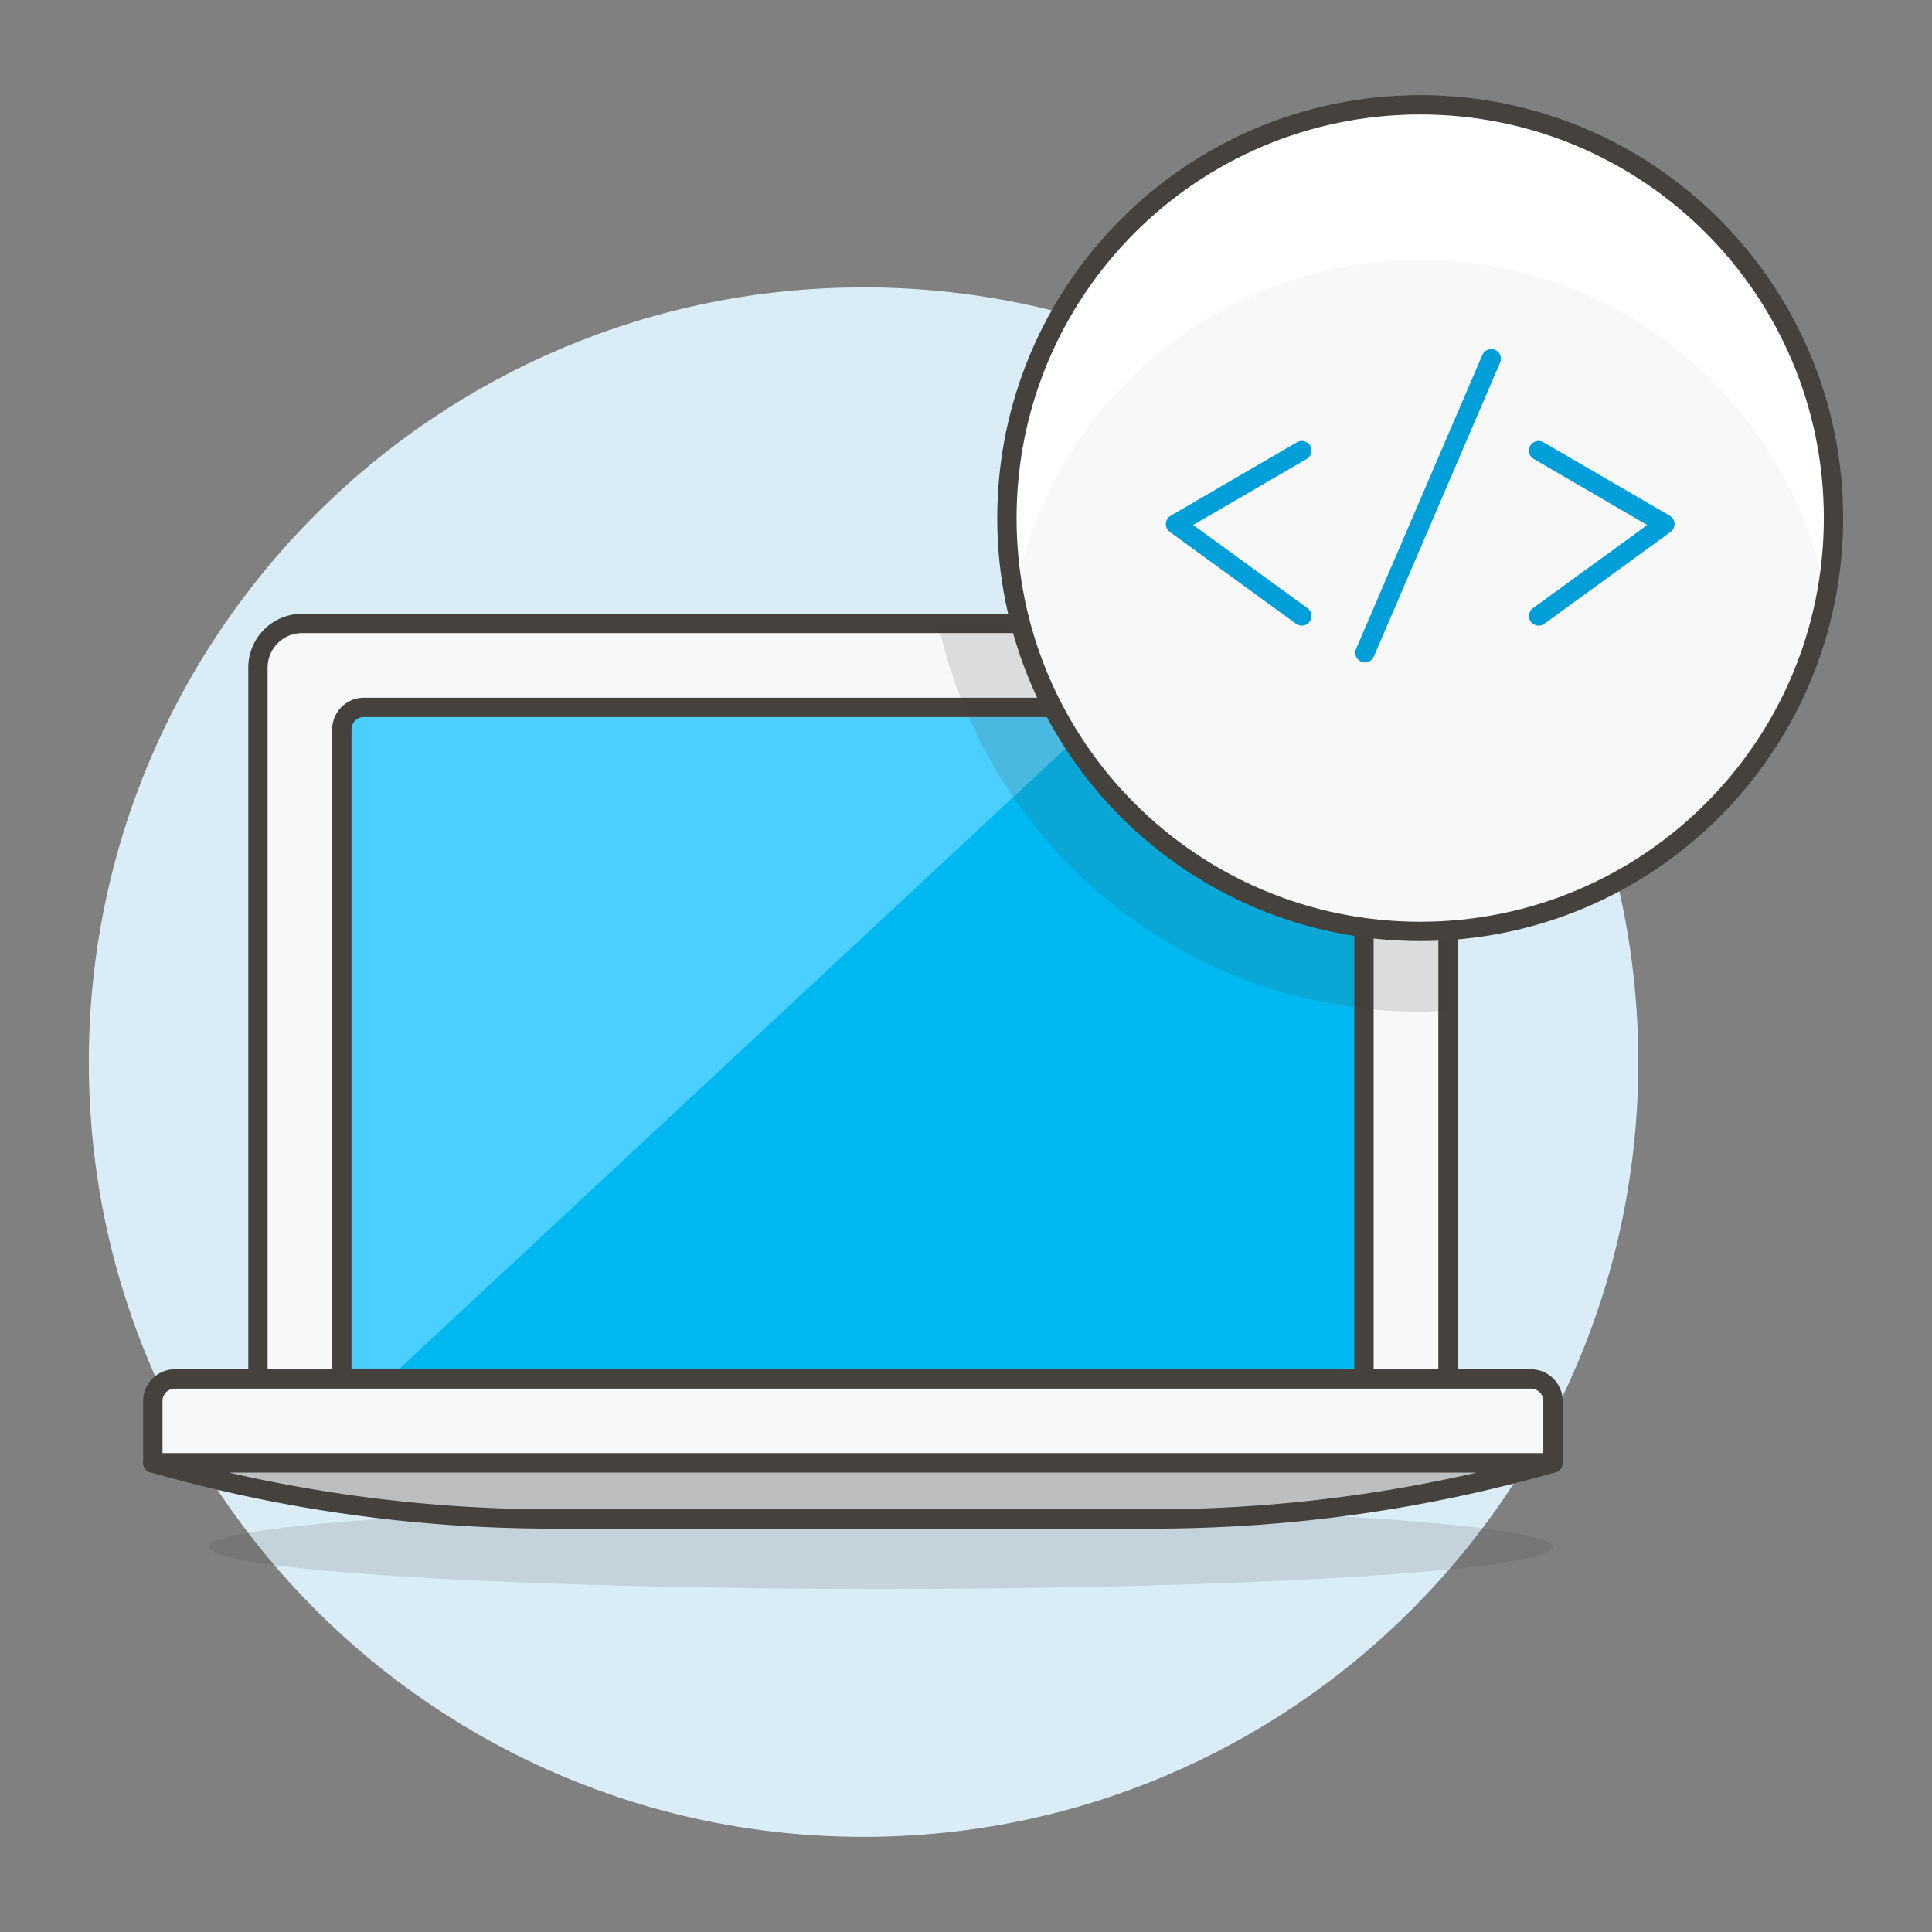
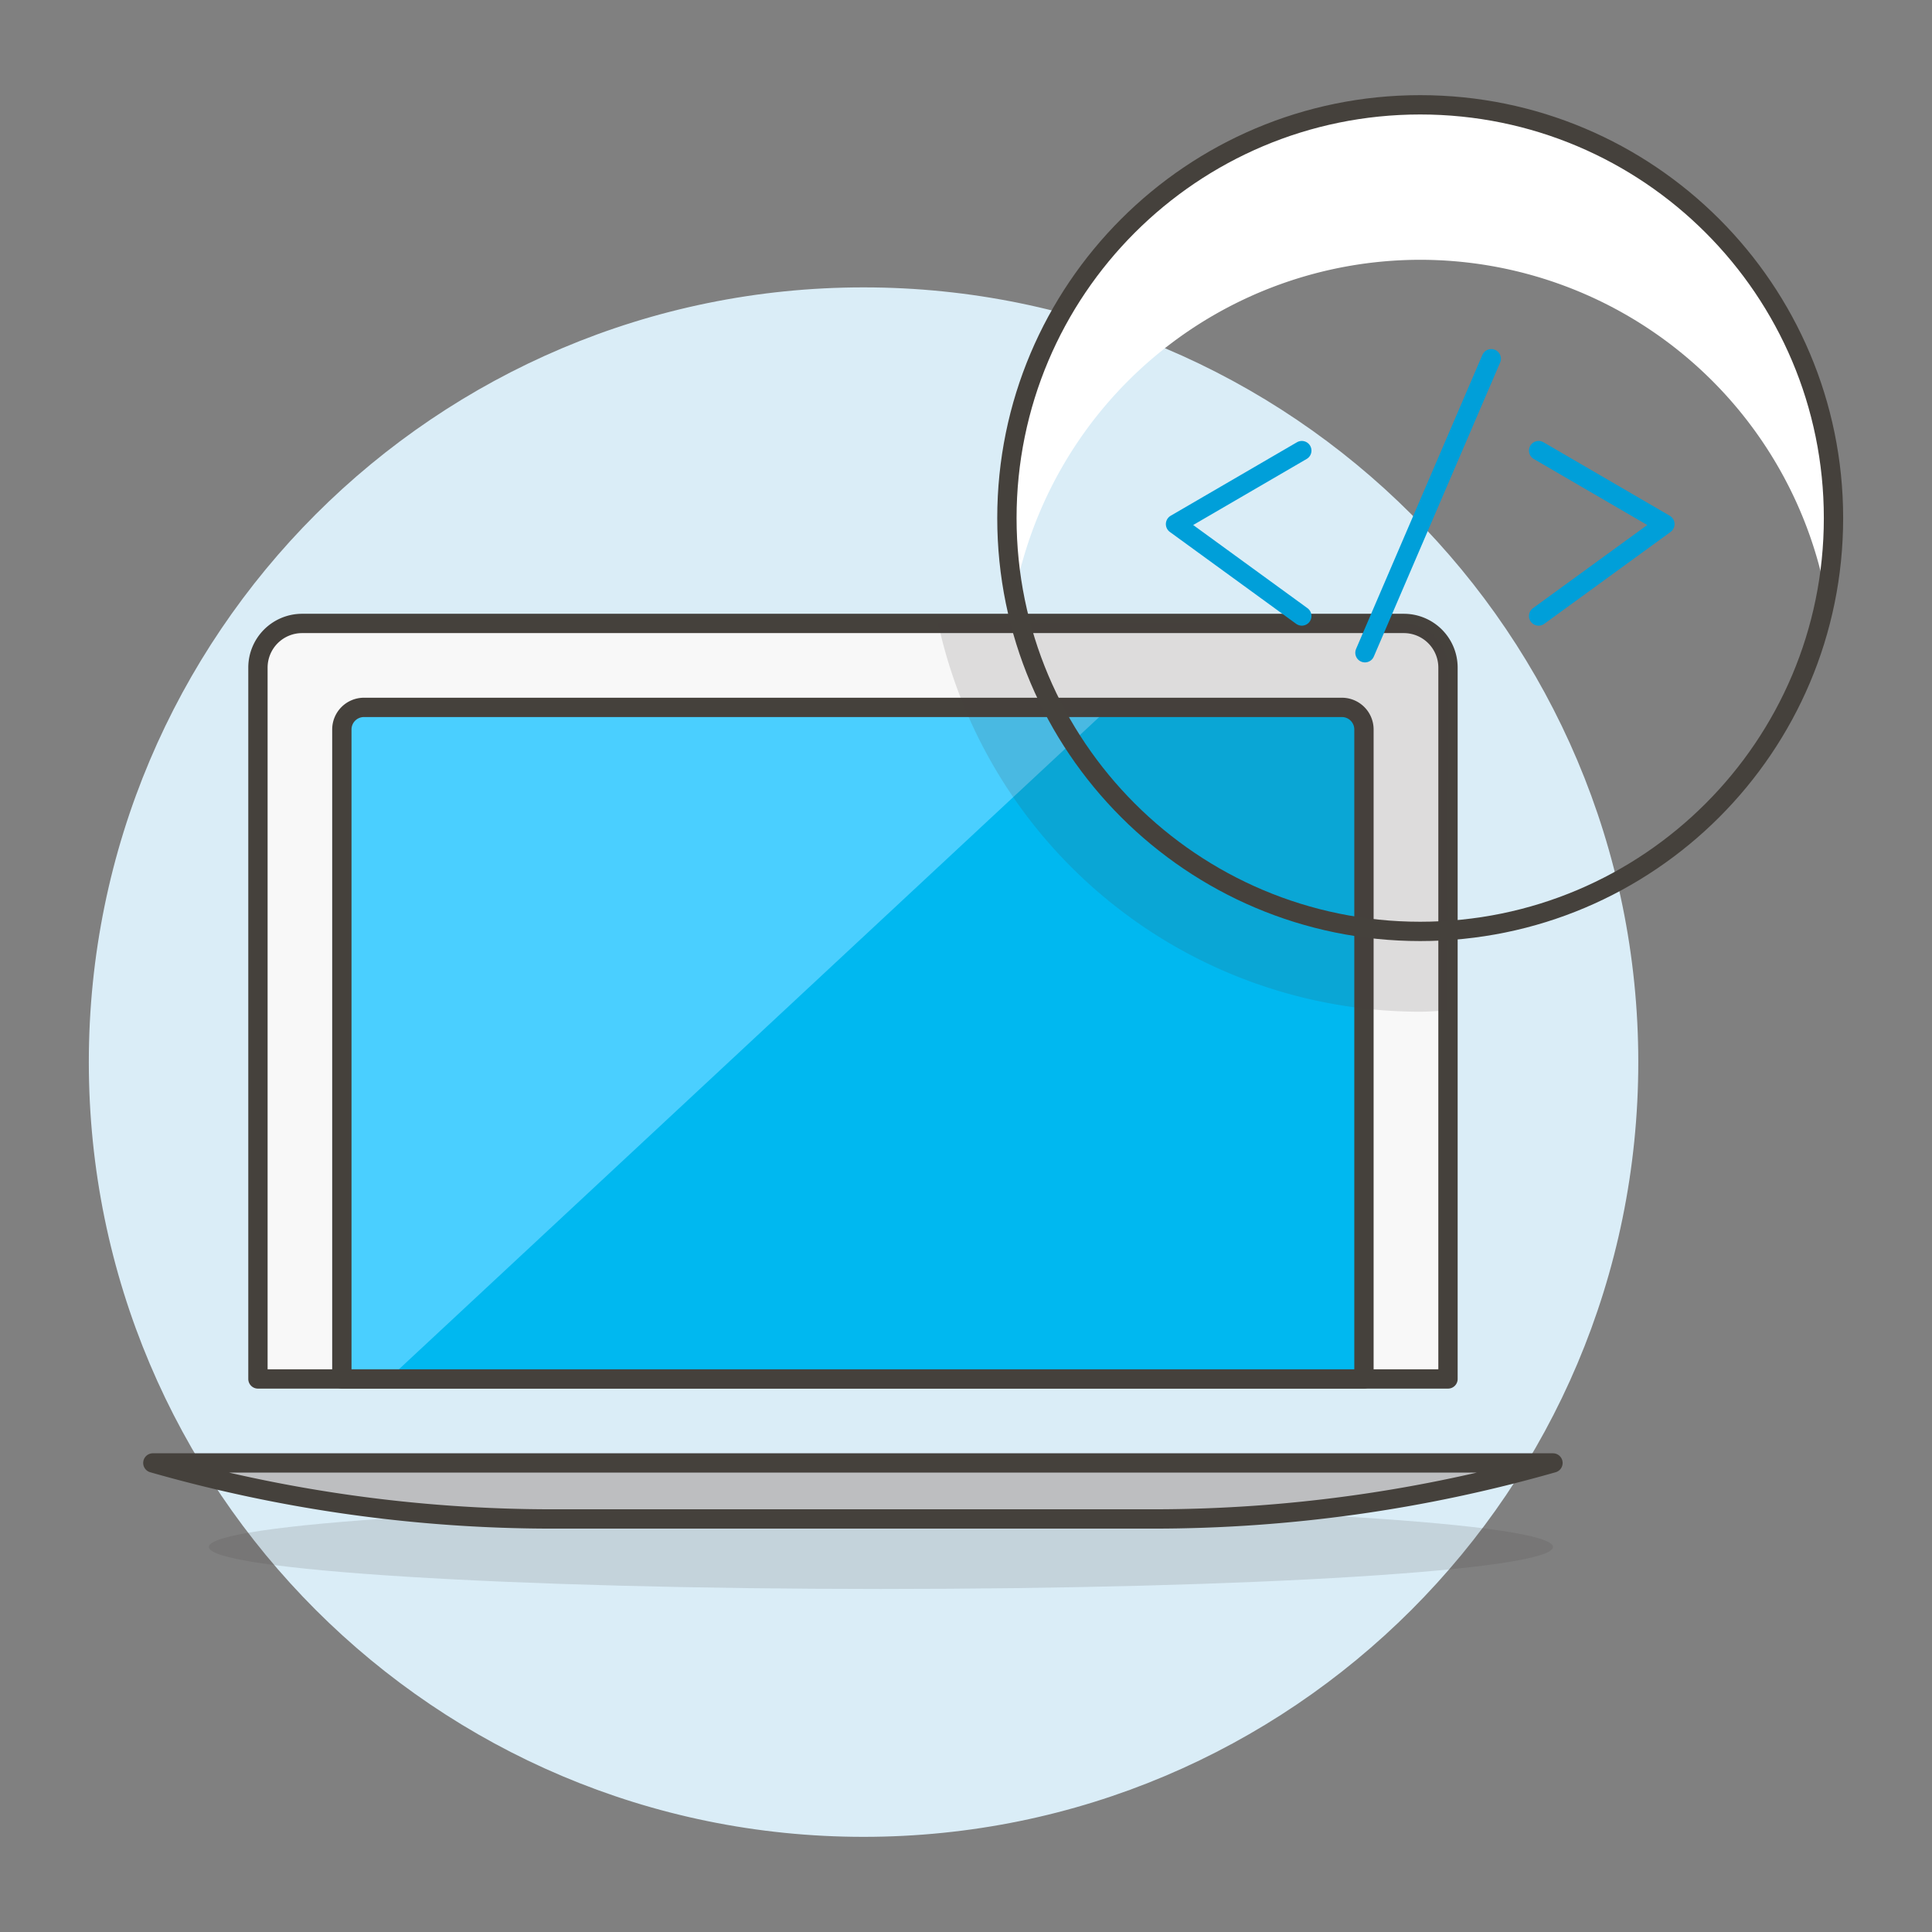
<svg xmlns="http://www.w3.org/2000/svg" fill="none" viewBox="-1.75 -1.75 350 350" id="Laptop-Coding--Streamline-Ux.svg" height="350" width="350">
  <rect x="-1.75" y="-1.75" width="350" height="350" fill="#808080" stroke="none" />
  <path fill="#daedf7" stroke="#daedf7" stroke-miterlimit="10" d="M154.691 329.262c76.545 0 138.6 -62.055 138.6 -138.6s-62.055 -138.6 -138.6 -138.6 -138.6 62.055 -138.6 138.6 62.055 138.6 138.6 138.6Z" stroke-width="3.5" />
  <path fill="#f8f8f8" stroke="#45413c" stroke-linecap="round" stroke-linejoin="round" d="M260.568 119.196a8.004 8.004 0 0 0 -8.004 -8.004h-199.584a8.004 8.004 0 0 0 -8.001 8.004v128.863H260.568V119.196Z" stroke-width="3.5" />
  <path fill="#00b8f0" d="M245.343 130.402a4.002 4.002 0 0 0 -4.002 -4.002H64.179a4.002 4.002 0 0 0 -3.999 4.002V248.059h185.163V130.402Z" stroke-width="3.5" />
  <path fill="#4acfff" d="M199.262 126.4 68.635 248.059h-8.455V130.402a4.002 4.002 0 0 1 3.999 -4.002h135.083Z" stroke-width="3.5" />
  <path stroke="#45413c" stroke-linecap="round" stroke-linejoin="round" d="M245.343 130.402a4.002 4.002 0 0 0 -4.002 -4.002H64.179a4.002 4.002 0 0 0 -3.999 4.002V248.059h185.163V130.402Z" stroke-width="3.5" />
  <path fill="#45413c" d="M157.834 286.105c67.242 0 121.75 -3.406 121.75 -7.609s-54.508 -7.609 -121.75 -7.609 -121.75 3.406 -121.75 7.609 54.508 7.609 121.75 7.609Z" opacity=".15" stroke-width="3.5" />
-   <path fill="#f8f8f8" stroke="#45413c" stroke-linecap="round" stroke-linejoin="round" d="M279.584 263.278H25.936v-11.22A4.002 4.002 0 0 1 29.938 248.059h245.644a4.002 4.002 0 0 1 4.002 3.999v11.22Z" stroke-width="3.5" />
  <path fill="#bdbec0" stroke="#45413c" stroke-linecap="round" stroke-linejoin="round" d="M279.584 263.278a263.766 263.766 0 0 1 -72.439 10.146h-108.766c-24.498 0 -48.881 -3.416 -72.439 -10.146h253.645Z" stroke-width="3.5" />
  <path fill="#45413c" d="M260.568 119.196a8.004 8.004 0 0 0 -8.004 -8.004H168.212a89.397 89.397 0 0 0 87.318 70.34c1.698 0 3.354 -0.159 5.028 -0.253L260.568 119.196Z" opacity=".15" stroke-width="3.5" />
-   <path fill="#f8f8f8" d="M255.533 166.982c41.351 0 74.872 -33.52 74.872 -74.872 0 -41.351 -33.52 -74.872 -74.872 -74.872 -41.351 0 -74.872 33.52 -74.872 74.872 0 41.351 33.52 74.872 74.872 74.872Z" stroke-width="3.5" />
+   <path fill="#f8f8f8" d="M255.533 166.982Z" stroke-width="3.5" />
  <path fill="#ffffff" d="M255.533 45.315a74.865 74.865 0 0 1 73.513 60.835 74.879 74.879 0 1 0 -147.023 0 74.865 74.865 0 0 1 73.51 -60.835Z" stroke-width="3.5" />
  <path stroke="#45413c" stroke-linecap="round" stroke-linejoin="round" d="M255.533 166.982c41.351 0 74.872 -33.52 74.872 -74.872 0 -41.351 -33.52 -74.872 -74.872 -74.872 -41.351 0 -74.872 33.52 -74.872 74.872 0 41.351 33.52 74.872 74.872 74.872Z" stroke-width="3.5" />
  <path stroke="#009fd9" stroke-linecap="round" stroke-linejoin="round" d="m234.085 79.882 -22.879 13.316 22.879 16.646" stroke-width="3.5" />
  <path stroke="#009fd9" stroke-linecap="round" stroke-linejoin="round" d="m276.985 109.844 22.879 -16.646 -22.879 -13.316" stroke-width="3.5" />
  <path stroke="#009fd9" stroke-linecap="round" stroke-linejoin="round" d="m245.523 116.5 22.883 -53.264" stroke-width="3.5" />
</svg>